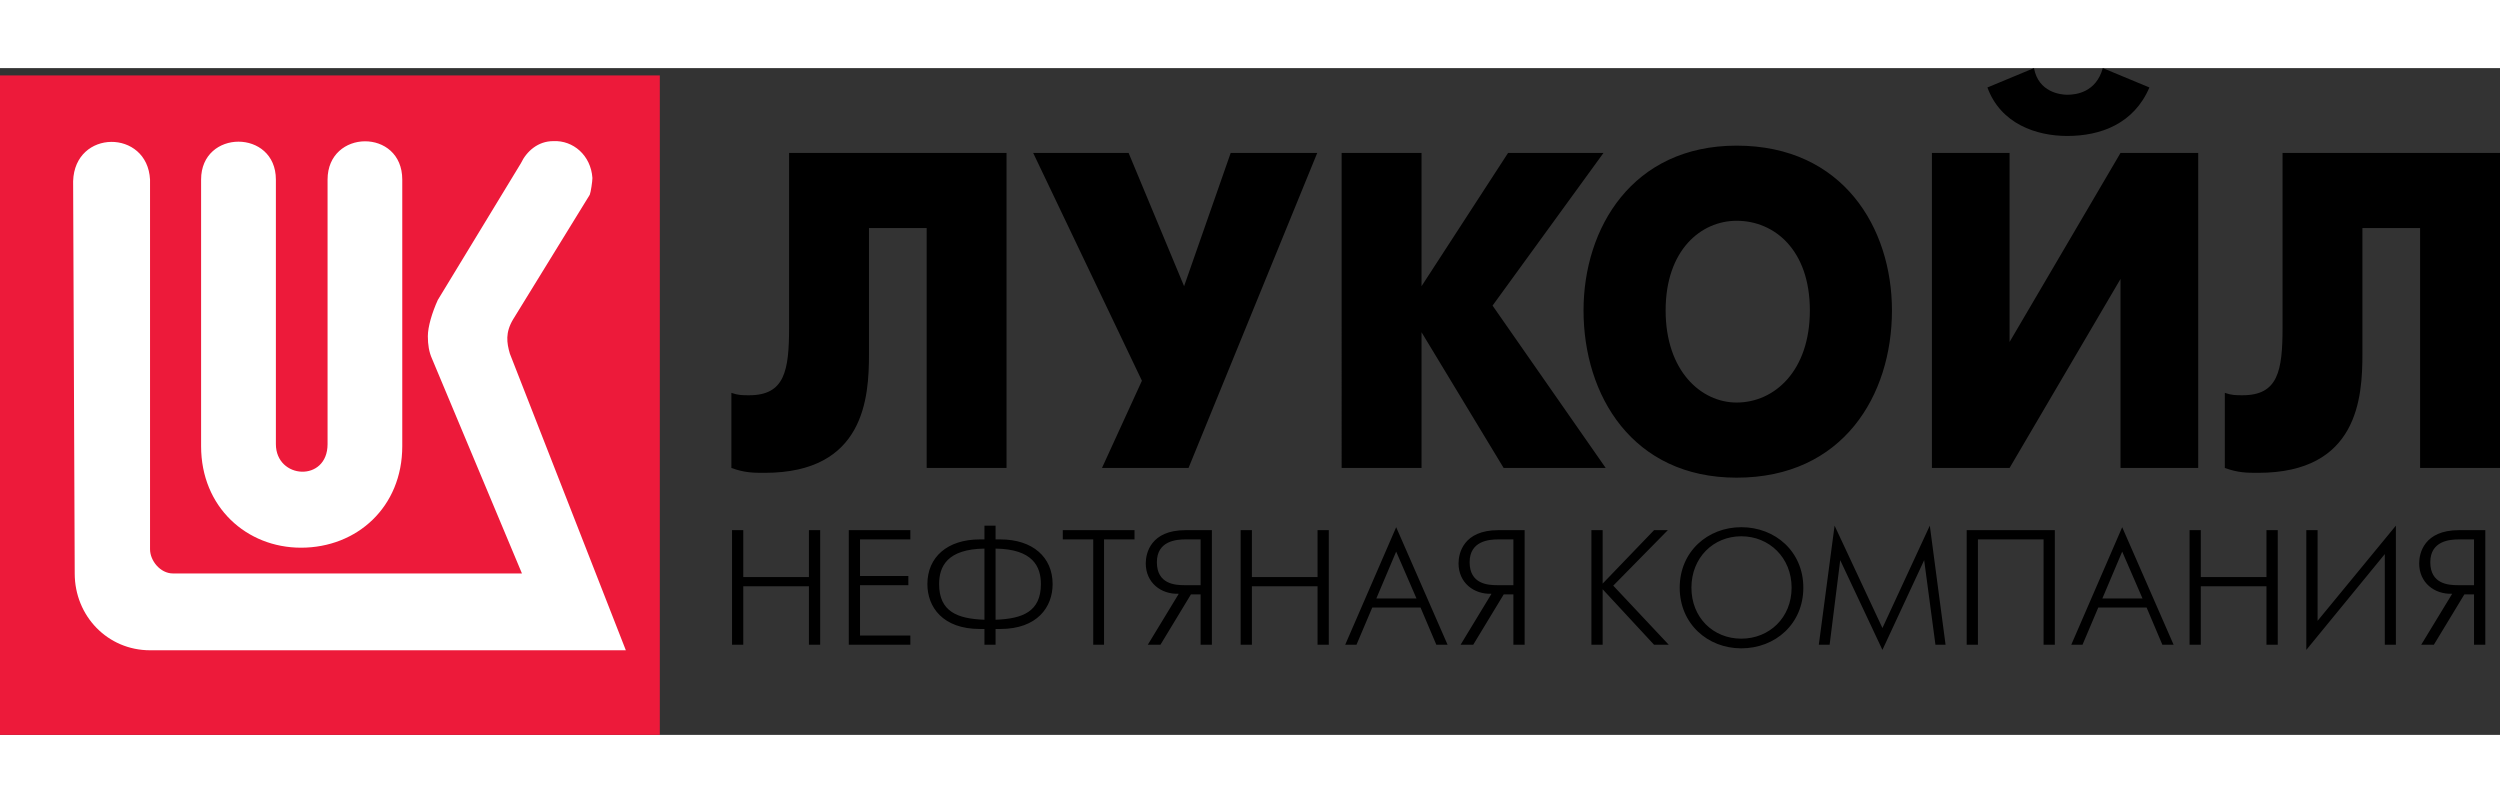
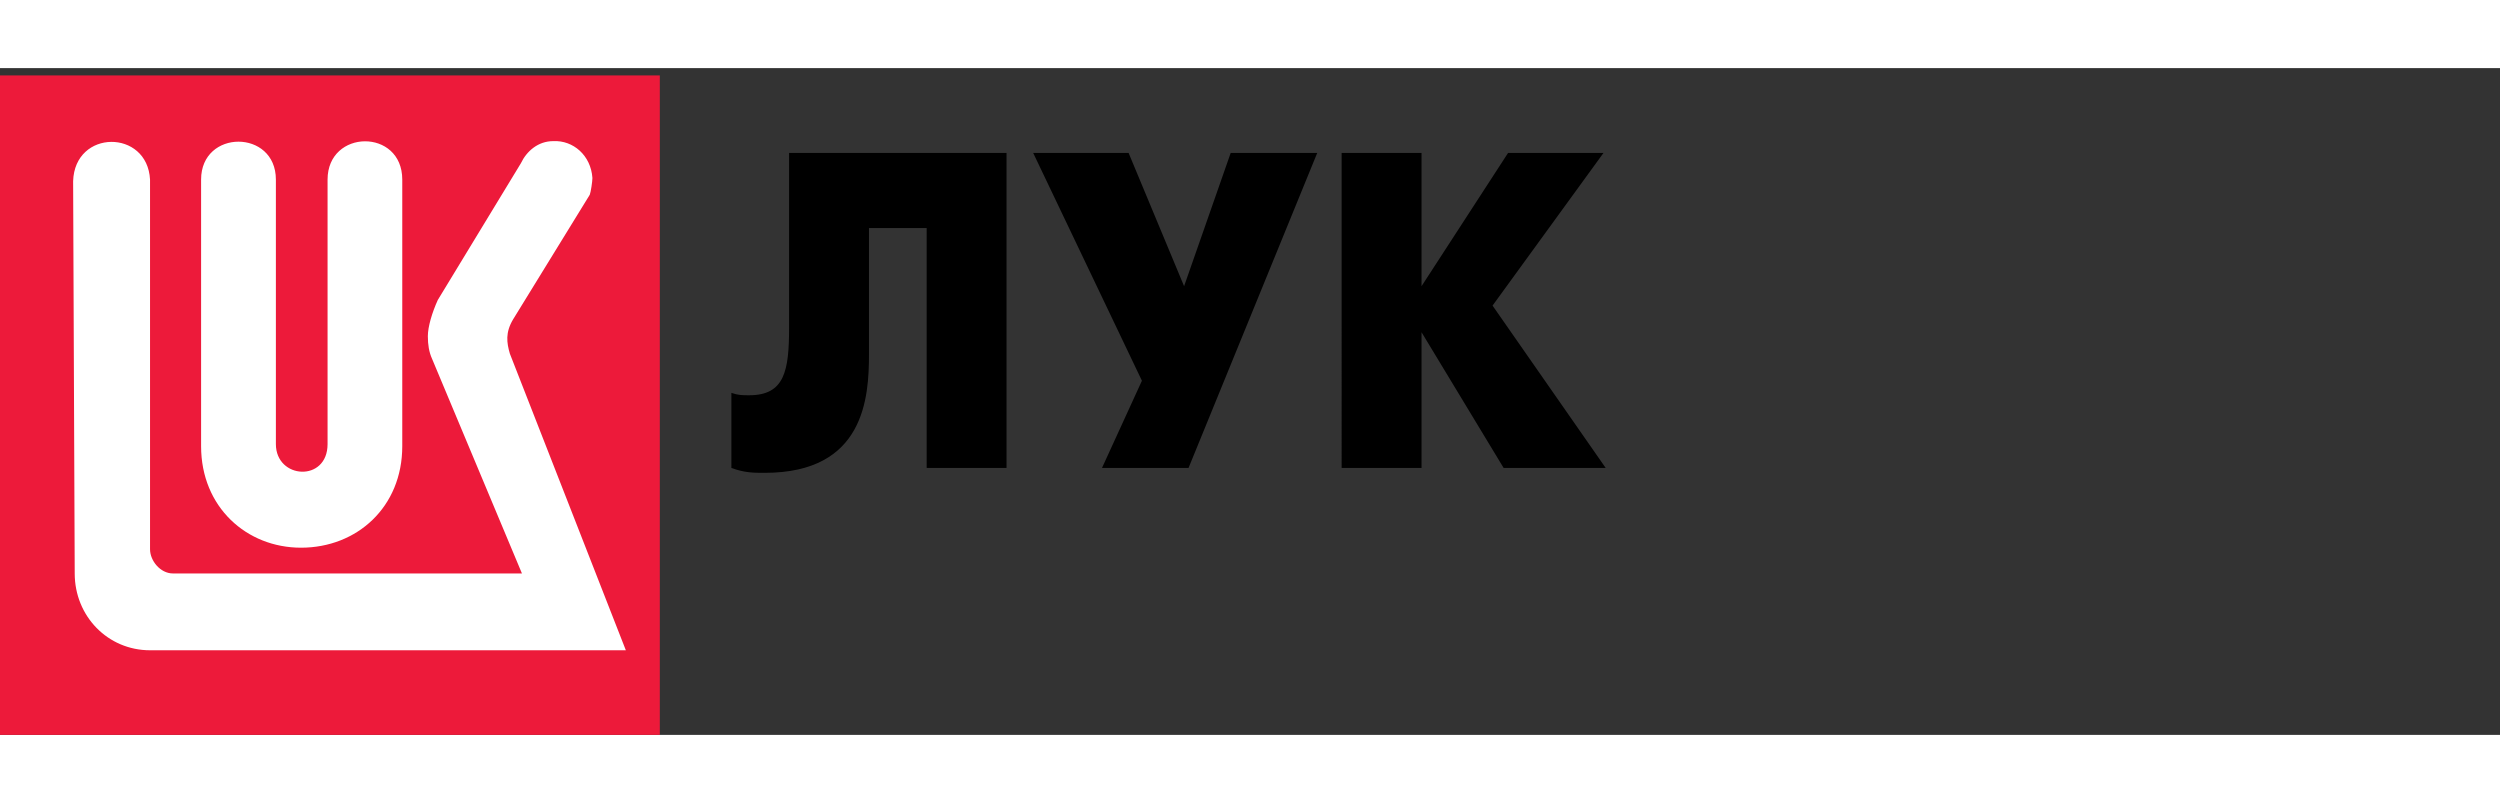
<svg xmlns="http://www.w3.org/2000/svg" height="803" viewBox="35.433 35.472 885.827 236.26" width="2500">
  <rect x="35.433" y="35.472" width="885.827" height="236.26" fill="#333333" stroke="none" />
  <path d="m269.227 38.066h-233.794v233.666h233.794z" fill="#ed1a3a" />
  <path d="m231.469 61.344c-5.373 0-9.442 3.562-11.469 7.843l-29.438 48.438c-2.04 4.48-3.53 9.512-3.53 12.844 0 2.977.408 5.607 1.5 8.031l31.843 76.031h-123.656c-4.452 0-8.125-4.468-8.125-8.594v-130.967c-.936-17.905-26.683-17.895-27.25.562l.562 139c0 15.112 11.69 27.219 26.688 27.219h168.594l-41.094-105.094c-1.134-3.912-1.64-7.46 1.125-12.125l27.187-44.187c.383-.922.938-4.818.938-5.938-.539-8.023-6.83-13.417-13.875-13.062zm-66.75.062c-6.613.045-13.219 4.61-13.219 13.563v93.719c0 13.609-18.313 12.489-18.313 0v-93.72c0-17.904-26.5-17.904-26.5 0v94.47c0 21.604 16.141 35.968 35.407 35.968 19.79 0 35.875-14.364 35.875-35.969v-94.467c0-9.13-6.637-13.607-13.25-13.563z" fill="#fff" />
  <path d="m315.03 65.525v61.823c0 15.452-1.574 24.042-14.162 24.042-2.353 0-3.927 0-6.28-.85v26.609c4.706 1.729 7.853 1.729 11.794 1.729 35.384 0 36.958-26.623 36.958-42.09v-44.64h20.442v85h28.295v-111.622zm86.489 0 38.53 80.72-14.147 30.904h30.663l45.605-111.624h-30.664l-16.515 47.221-19.662-47.22zm109.298 111.624h28.31v-48.086l29.09 48.086h36.163l-40.09-57.527 39.31-54.097h-33.81l-30.663 47.221v-47.22h-28.31z" />
-   <path d="m650.778 180.593c37.737 0 55.032-29.203 55.032-59.256 0-29.189-17.295-58.392-55.032-58.392-36.957 0-54.252 29.203-54.252 58.392 0 30.053 17.295 59.256 54.252 59.256zm0-26.623c-12.588 0-25.162-11.17-25.162-32.633s12.574-31.769 25.162-31.769c13.369 0 25.943 10.306 25.943 31.769s-12.574 32.633-25.943 32.633m69.194-88.445v111.625h27.516l39.31-66.969v66.969h27.53v-111.625h-27.53l-39.31 66.983v-66.983zm47.958-6.01c11.795 0 23.59-4.296 29.104-17.182l-16.515-6.861c-2.368 8.59-9.442 9.441-12.589 9.441-2.353 0-10.22-.85-11.794-9.441l-16.501 6.861c4.706 12.886 17.295 17.182 28.295 17.182m76.282 6.01v61.823c0 15.452-1.587 24.042-14.162 24.042-2.353 0-3.926 0-6.294-.85v26.609c4.72 1.729 7.868 1.729 11.795 1.729 35.383 0 36.957-26.623 36.957-42.09v-44.64h20.442v85h28.31v-111.622zm-549.397 174.268h3.983v-20.711h23.263v20.711h3.984v-40.6h-3.984v16.628h-23.263v-16.629h-3.983zm41.365 0h21.818v-3.26h-17.834v-17.848h17.125v-3.26h-17.125v-12.958h17.834v-3.275h-21.818zm48.072 0h3.941v-5.585h1.659c13.127 0 18.556-7.769 18.556-15.906 0-9.526-7.045-15.835-18.556-15.835h-1.659v-4.876h-3.94v4.876h-1.603c-11.582 0-18.613 6.309-18.613 15.835 0 8.137 5.43 15.906 18.613 15.906h1.602zm3.941-34.065c13.17.17 16.062 6.322 16.062 12.574 0 9.753-6.479 12.29-16.062 12.63zm-3.94 25.205c-9.584-.34-16.063-2.878-16.063-12.631 0-6.252 2.878-12.404 16.062-12.574zm38.544 8.86h3.828v-37.326h10.802v-3.275h-25.418v3.275h10.788zm19.336 0h4.48l10.802-17.834h3.43v17.834h3.999v-40.6h-9.37c-12.292 0-14.064 8.15-14.064 11.752 0 6.86 5.373 11.014 11.696 10.788zm18.713-21.108h-5.756c-3.26 0-9.739-.383-9.739-8.137 0-7.528 6.862-8.08 10.122-8.08h5.373zm14.19 21.108h3.984v-20.711h23.263v20.711h3.983v-40.6h-3.983v16.628h-23.263v-16.629h-3.984zm37.043 0h3.997l5.586-13.184h17.11l5.6 13.184h3.983l-18.216-41.65zm11.029-16.388 7.031-16.614 7.202 16.614zm29.855 16.388h4.48l10.802-17.834h3.43v17.834h3.984v-40.6h-9.356c-12.291 0-14.063 8.15-14.063 11.752 0 6.86 5.373 11.014 11.68 10.788zm18.712-21.108h-5.755c-3.275 0-9.753-.383-9.753-8.137 0-7.528 6.875-8.08 10.136-8.08h5.372zm27.644 21.108h3.983v-19.662l18.217 19.662h5.202l-19.662-20.938 19.336-19.663h-4.876l-18.217 18.94v-18.94h-3.983zm53.104 1.276c12.078 0 21.987-8.69 21.987-21.491 0-12.787-9.91-21.435-21.987-21.435-11.908 0-21.817 8.648-21.817 21.435 0 12.8 9.909 21.49 21.817 21.49zm0-3.43c-9.91 0-17.664-7.43-17.664-18.061 0-10.632 7.755-18.217 17.664-18.217 9.923 0 17.833 7.585 17.833 18.217s-7.91 18.06-17.833 18.06m27.473 2.155h3.828l3.756-29.968 14.956 31.797 14.786-31.797 3.998 29.968h3.586l-5.585-42.202-16.785 36.276-16.954-36.276zm52.395-40.601v40.601h3.984v-37.326h23.263v37.326h3.984v-40.6zm37.057 40.601h3.983l5.586-13.184h17.125l5.585 13.184h3.984l-18.217-41.65zm11.015-16.388 7.031-16.614 7.202 16.614zm30.904 16.388h3.983v-20.711h23.263v20.711h3.998v-40.6h-3.998v16.628h-23.263v-16.629h-3.983zm41.366-40.601v42.43l27.814-33.952v32.123h3.926v-42.202l-27.742 33.725v-32.124zm40.714 40.601h4.48l10.802-17.834h3.43v17.834h3.998v-40.6h-9.356c-12.305 0-14.077 8.15-14.077 11.752 0 6.86 5.373 11.014 11.695 10.788zm18.712-21.108h-5.755c-3.26 0-9.74-.383-9.74-8.137 0-7.528 6.862-8.08 10.137-8.08h5.358z" />
</svg>